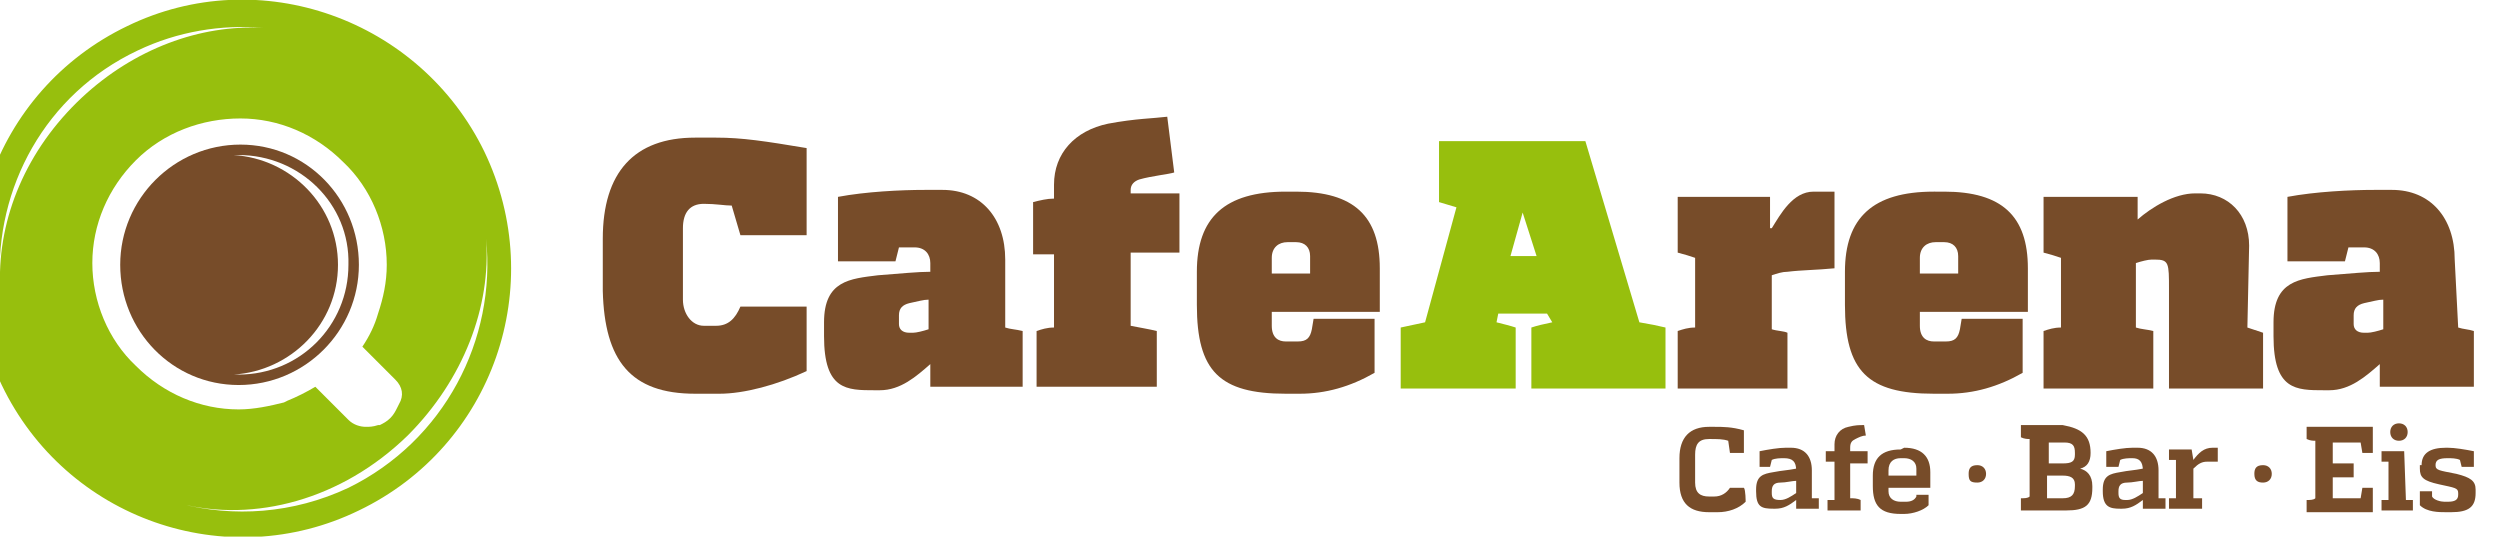
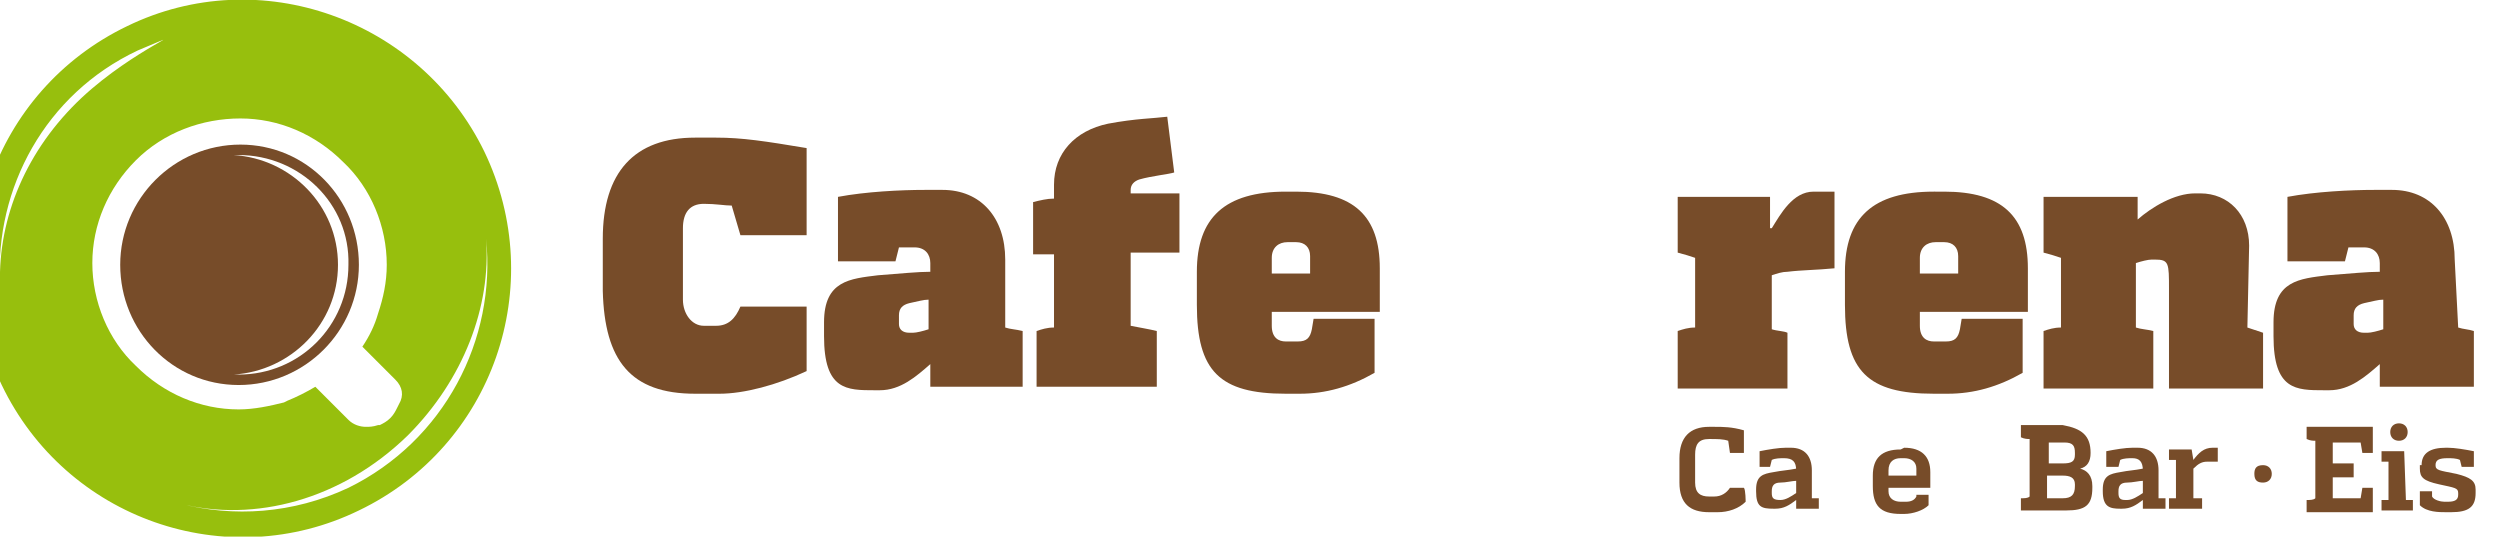
<svg xmlns="http://www.w3.org/2000/svg" xmlns:xlink="http://www.w3.org/1999/xlink" version="1.1" id="Ebene_1" x="0px" y="0px" viewBox="0 0 143.5 30.8" style="enable-background:new 0 0 143.5 30.8;" xml:space="preserve">
  <style type="text/css"> .st0{fill:#774C29;} .st1{fill:#97BF0D;} .st2{clip-path:url(#SVGID_2_);} .st3{clip-path:url(#SVGID_4_);} .st4{fill:#FFFFFF;} </style>
  <g>
    <g>
-       <path class="st0" d="M113,27.2c0-0.3,0.1-0.5,0.5-0.5c0.3,0,0.5,0.2,0.5,0.5c0,0.3-0.2,0.5-0.5,0.5C113.1,27.7,113,27.6,113,27.2" />
      <path class="st0" d="M129.4,27.2c0-0.3,0.1-0.5,0.5-0.5c0.3,0,0.5,0.2,0.5,0.5c0,0.3-0.2,0.5-0.5,0.5 C129.6,27.7,129.4,27.6,129.4,27.2" />
-       <path class="st1" d="M87.4,12.2l-0.7,2.5h1.5L87.4,12.2L87.4,12.2z M94.1,18.5c0.6,0.1,1.1,0.2,1.5,0.3v3.5h-7.7v-3.5 c0.3-0.1,0.7-0.2,1.2-0.3L88.8,18H86l-0.1,0.5c0.4,0.1,0.8,0.2,1.1,0.3v3.5h-6.6v-3.5c0.5-0.1,0.9-0.2,1.4-0.3l1.8-6.6 c-0.3-0.1-0.7-0.2-1-0.3V8.1H91L94.1,18.5z" />
      <path class="st0" d="M46.3,21.3c-1.7,0.8-3.6,1.3-5,1.3h-1.4c-3.7,0-5.2-1.9-5.3-5.9v-3c0-3.8,1.8-5.8,5.3-5.8h1.2 c1.5,0,2.8,0.2,5.2,0.6v5h-3.8L42,11.8c-0.4,0-0.9-0.1-1.6-0.1c-0.8,0-1.2,0.5-1.2,1.4v4.1c0,0.8,0.5,1.5,1.2,1.5h0.7 c0.7,0,1.1-0.4,1.4-1.1h3.8V21.3z" />
      <path class="st0" d="M52.4,19.1c0.2,0,0.6-0.1,0.9-0.2v-1.7c-0.3,0-0.6,0.1-1.1,0.2c-0.4,0.1-0.6,0.3-0.6,0.7v0.5 c0,0.3,0.2,0.5,0.6,0.5L52.4,19.1L52.4,19.1z M57.7,18.8c0.3,0.1,0.6,0.1,1,0.2v3.2h-5.3v-1.3c-0.8,0.7-1.7,1.5-2.9,1.5h-0.3 c-1.6,0-2.9,0-2.9-3.1v-0.8c0-2.4,1.5-2.5,3.1-2.7c1.3-0.1,2.3-0.2,3-0.2v-0.5c0-0.5-0.3-0.9-0.9-0.9h-0.9l-0.2,0.8h-3.3v-3.7 c1.6-0.3,3.6-0.4,5-0.4h1c2.2,0,3.6,1.6,3.6,4C57.7,15,57.7,18.8,57.7,18.8z" />
      <path class="st0" d="M64.9,18.7c0.5,0.1,1.1,0.2,1.5,0.3v3.2h-6.9V19c0.3-0.1,0.6-0.2,1-0.2v-4.2h-1.2v-3c0.4-0.1,0.8-0.2,1.2-0.2 v-0.8c0-1.8,1.2-3.1,3.1-3.5c1.6-0.3,2.6-0.3,3.4-0.4l0.4,3.2c-0.3,0.1-1.3,0.2-2,0.4c-0.3,0.1-0.5,0.3-0.5,0.6v0.2h2.8v3.4h-2.8 L64.9,18.7L64.9,18.7z" />
      <path class="st0" d="M75.2,14.7c0-0.5-0.3-0.8-0.8-0.8h-0.5c-0.5,0-0.9,0.3-0.9,0.9v0.9h2.2C75.2,15.7,75.2,14.7,75.2,14.7z M74.4,11c3.3,0,4.8,1.4,4.8,4.4v2.5H73v0.8c0,0.7,0.4,0.9,0.8,0.9h0.7c0.5,0,0.7-0.2,0.8-0.7l0.1-0.6h3.5v3.1 c-1.4,0.8-2.8,1.2-4.3,1.2h-0.8c-3.8,0-5.1-1.3-5.1-5.1v-1.9c0-3.1,1.6-4.6,5.1-4.6H74.4z" />
      <path class="st0" d="M101.7,13.1c0.5-0.8,1.2-2.1,2.4-2.1h1.2v4.4c-1,0.1-1.9,0.1-2.7,0.2c-0.3,0-0.6,0.1-0.9,0.2v3.1 c0.3,0.1,0.7,0.1,0.9,0.2v3.2h-6.3V19c0.3-0.1,0.6-0.2,1-0.2v-4c-0.3-0.1-0.6-0.2-1-0.3v-3.2h5.3V13.1z" />
      <path class="st0" d="M112.4,14.7c0-0.5-0.3-0.8-0.8-0.8h-0.5c-0.5,0-0.9,0.3-0.9,0.9v0.9h2.2V14.7z M111.6,11 c3.3,0,4.8,1.4,4.8,4.4v2.5h-6.2v0.8c0,0.7,0.4,0.9,0.8,0.9h0.7c0.5,0,0.7-0.2,0.8-0.7l0.1-0.6h3.5v3.1c-1.4,0.8-2.8,1.2-4.3,1.2 H111c-3.8,0-5.1-1.3-5.1-5.1v-1.9c0-3.1,1.6-4.6,5.1-4.6H111.6z" />
      <path class="st0" d="M129,18.8c0.3,0.1,0.6,0.2,0.9,0.3v3.2h-5.4v-5.7c0-1.5,0-1.7-0.8-1.7h-0.2c-0.2,0-0.6,0.1-0.9,0.2v3.7 c0.3,0.1,0.6,0.1,1,0.2v3.3h-6.3V19c0.3-0.1,0.6-0.2,1-0.2v-4c-0.3-0.1-0.6-0.2-1-0.3v-3.2h5.4v1.3c0.8-0.7,2.1-1.5,3.3-1.5h0.3 c1.6,0,2.8,1.2,2.8,3L129,18.8L129,18.8z" />
      <path class="st0" d="M135.9,19.1c0.2,0,0.6-0.1,0.9-0.2v-1.7c-0.3,0-0.6,0.1-1.1,0.2c-0.4,0.1-0.6,0.3-0.6,0.7v0.5 c0,0.3,0.2,0.5,0.6,0.5L135.9,19.1L135.9,19.1z M141.1,18.8c0.3,0.1,0.6,0.1,0.9,0.2v3.2h-5.4v-1.3c-0.8,0.7-1.7,1.5-2.9,1.5h-0.3 c-1.6,0-2.9,0-2.9-3.1v-0.8c0-2.4,1.5-2.5,3.1-2.7c1.3-0.1,2.3-0.2,3-0.2v-0.5c0-0.5-0.3-0.9-0.9-0.9h-0.9l-0.2,0.8h-3.3v-3.7 c1.6-0.3,3.6-0.4,5-0.4h1c2.2,0,3.6,1.6,3.6,4L141.1,18.8L141.1,18.8z" />
      <path class="st0" d="M100.2,28.8c-0.4,0.4-1,0.6-1.6,0.6h-0.5c-1.1,0-1.7-0.5-1.7-1.7v-1.4c0-1.2,0.6-1.8,1.7-1.8h0.3 c0.5,0,1,0,1.7,0.2v1.3h-0.8l-0.1-0.7c-0.3-0.1-0.6-0.1-1.1-0.1c-0.6,0-0.8,0.3-0.8,0.9v1.6c0,0.6,0.3,0.8,0.8,0.8h0.3 c0.4,0,0.7-0.2,0.9-0.5h0.8C100.2,28.1,100.2,28.8,100.2,28.8z" />
      <path class="st0" d="M102.2,28.7c0.3,0,0.6-0.2,0.9-0.4v-0.7c-0.2,0-0.6,0.1-0.9,0.1c-0.4,0-0.5,0.2-0.5,0.5v0.1 C101.7,28.6,101.8,28.7,102.2,28.7L102.2,28.7z M104,28.6c0.1,0,0.3,0,0.4,0v0.6h-1.3v-0.5c-0.4,0.3-0.7,0.5-1.2,0.5h-0.1 c-0.7,0-1-0.1-1-1v-0.1c0-0.8,0.4-0.9,1-1c0.5-0.1,0.8-0.1,1.3-0.2V27c0-0.5-0.2-0.7-0.7-0.7c-0.2,0-0.5,0-0.7,0.1l-0.1,0.4H101 v-0.9c0.5-0.1,1.1-0.2,1.5-0.2h0.3c0.8,0,1.2,0.5,1.2,1.3L104,28.6L104,28.6z" />
-       <path class="st0" d="M106.2,28.6c0.2,0,0.4,0,0.6,0.1v0.6h-1.9v-0.6c0.2,0,0.3,0,0.4,0v-2.2h-0.5v-0.6c0.2,0,0.3,0,0.5,0v-0.4 c0-0.5,0.3-0.9,0.8-1c0.4-0.1,0.6-0.1,0.9-0.1l0.1,0.6c-0.2,0-0.4,0.1-0.6,0.2c-0.2,0.1-0.3,0.2-0.3,0.5v0.2h1v0.7h-1V28.6z" />
      <path class="st0" d="M110,26.9c0-0.4-0.3-0.6-0.7-0.6h-0.2c-0.4,0-0.7,0.2-0.7,0.7v0.3h1.6C110,27.3,110,26.9,110,26.9z M109.3,25.7c1,0,1.5,0.5,1.5,1.4V28h-2.4v0.2c0,0.4,0.3,0.6,0.7,0.6h0.3c0.3,0,0.5-0.1,0.6-0.3l0-0.1h0.7v0.6 c-0.3,0.3-0.9,0.5-1.4,0.5h-0.2c-1.2,0-1.6-0.5-1.6-1.6v-0.6c0-1,0.5-1.5,1.6-1.5L109.3,25.7L109.3,25.7z" />
      <path class="st0" d="M119.1,27.8c0-0.4-0.3-0.5-0.7-0.5h-0.9v1.3h0.9c0.5,0,0.7-0.2,0.7-0.7V27.8z M118.4,26.6 c0.5,0,0.7-0.1,0.7-0.5V26c0-0.4-0.1-0.6-0.6-0.6h-0.9v1.2H118.4z M120,26c0,0.5-0.2,0.8-0.6,0.9c0.4,0.1,0.7,0.4,0.7,1V28 c0,1-0.4,1.3-1.5,1.3H116v-0.7c0.2,0,0.4,0,0.5-0.1v-3.3c-0.1,0-0.3,0-0.5-0.1v-0.7h2.4C119.5,24.6,120,25,120,26L120,26L120,26z" />
      <path class="st0" d="M122.1,28.7c0.3,0,0.6-0.2,0.9-0.4v-0.7c-0.2,0-0.6,0.1-0.9,0.1c-0.4,0-0.5,0.2-0.5,0.5v0.1 c0,0.3,0.1,0.4,0.4,0.4H122.1z M123.9,28.6c0.1,0,0.3,0,0.4,0v0.6H123v-0.5c-0.4,0.3-0.7,0.5-1.2,0.5h-0.1c-0.6,0-1-0.1-1-1v-0.1 c0-0.8,0.4-0.9,1-1c0.5-0.1,0.8-0.1,1.3-0.2V27c0-0.5-0.2-0.7-0.6-0.7c-0.2,0-0.5,0-0.7,0.1l-0.1,0.4h-0.7v-0.9 c0.5-0.1,1.1-0.2,1.5-0.2h0.3c0.8,0,1.2,0.5,1.2,1.3L123.9,28.6L123.9,28.6z" />
      <path class="st0" d="M125.9,26.4c0.3-0.4,0.6-0.7,1.1-0.7h0.3v0.8l-0.6,0c-0.3,0-0.5,0.1-0.8,0.4v1.7c0.1,0,0.3,0,0.5,0v0.6h-1.9 v-0.6c0.2,0,0.3,0,0.4,0v-2.2c-0.1,0-0.3,0-0.4,0v-0.6h1.3L125.9,26.4L125.9,26.4z" />
      <path class="st0" d="M136.2,26h-0.6l-0.1-0.6h-1.6v1.2h1.2v0.8h-1.2v1.2h1.6l0.1-0.6h0.6v1.4h-3.8v-0.7c0.2,0,0.4,0,0.5-0.1v-3.3 c-0.1,0-0.3,0-0.5-0.1v-0.7h3.8L136.2,26L136.2,26z" />
      <path class="st0" d="M137.2,24.8c0-0.3,0.2-0.5,0.5-0.5c0.3,0,0.5,0.2,0.5,0.5c0,0.3-0.2,0.5-0.5,0.5 C137.4,25.3,137.2,25.1,137.2,24.8 M138.1,28.7c0.1,0,0.3,0,0.4,0v0.6h-1.8v-0.6c0.2,0,0.3,0,0.4,0v-2.2c-0.1,0-0.3,0-0.4,0v-0.6 h1.3L138.1,28.7L138.1,28.7z" />
      <path class="st0" d="M139,26.7c0-0.7,0.5-1,1.4-1h0.1c0.4,0,1,0.1,1.5,0.2v0.9h-0.7l-0.1-0.4c-0.2-0.1-0.5-0.1-0.7-0.1 c-0.5,0-0.7,0.1-0.7,0.4v0c0,0.3,0.2,0.3,1.2,0.5c0.8,0.2,1.1,0.4,1.1,0.9v0.2c0,0.8-0.4,1.1-1.4,1.1h-0.3c-0.4,0-1.1,0-1.5-0.4 v-0.8h0.7l0,0.3c0.1,0.2,0.5,0.3,0.7,0.3h0.2c0.4,0,0.6-0.1,0.6-0.4v-0.1c0-0.3-0.2-0.3-1.1-0.5c-0.9-0.2-1.1-0.4-1.1-0.9V26.7z" />
-       <path class="st1" d="M20,28c-3.2,1.5-6.6,1.7-9.7,0.9c4.3,1.1,9.3-0.2,13.1-3.9c3.2-3.2,4.8-7.4,4.5-11.3 C28.5,19.5,25.5,25.3,20,28 M0,16.3C-0.3,10.8,2.6,5.4,7.9,2.9c2.3-1.1,4.8-1.5,7.2-1.3C11.5,1.4,7.7,2.8,4.7,5.6 C1.5,8.6-0.1,12.5,0,16.3 M27.8,8.7C24.1,1.1,14.9-2.2,7.3,1.5C-0.4,5.2-3.6,14.4,0.1,22.1S13,33,20.6,29.3 C28.3,25.6,31.5,16.4,27.8,8.7" />
+       <path class="st1" d="M20,28c-3.2,1.5-6.6,1.7-9.7,0.9c4.3,1.1,9.3-0.2,13.1-3.9c3.2-3.2,4.8-7.4,4.5-11.3 C28.5,19.5,25.5,25.3,20,28 M0,16.3C-0.3,10.8,2.6,5.4,7.9,2.9C11.5,1.4,7.7,2.8,4.7,5.6 C1.5,8.6-0.1,12.5,0,16.3 M27.8,8.7C24.1,1.1,14.9-2.2,7.3,1.5C-0.4,5.2-3.6,14.4,0.1,22.1S13,33,20.6,29.3 C28.3,25.6,31.5,16.4,27.8,8.7" />
    </g>
    <g>
      <g>
        <defs>
          <path id="SVGID_1_" d="M27.7,19C27.7,19,27.7,19,27.7,19C27.7,19,27.7,19,27.7,19L27.7,19 M26.6,21.1c0.4-0.7,0.7-1.4,1.1-2.2 c0,0-0.1-0.1-0.2-0.2C27.3,19.5,27,20.4,26.6,21.1 M6.3,19.8l8.5,9.1c0,0,3.1-0.2,6.5-2.2c0.7-0.5,1.4-1,2-1.7 c2-1.9,3.3-4.2,4-6.5c-1.7-2-7.7-9.3-7.7-9.3L6.3,19.8z" />
        </defs>
        <clipPath id="SVGID_2_">
          <use xlink:href="#SVGID_1_" style="overflow:visible;" />
        </clipPath>
        <g class="st2">
          <g>
            <defs>
              <rect id="SVGID_3_" x="6.2" y="9.1" width="21.6" height="19.8" />
            </defs>
            <clipPath id="SVGID_4_">
              <use xlink:href="#SVGID_3_" style="overflow:visible;" />
            </clipPath>
            <g class="st3">
              <image style="overflow:visible;enable-background:new ;" width="92" height="83" transform="matrix(0.234 0 0 0.234 6.182 9.298)"> </image>
            </g>
          </g>
        </g>
      </g>
    </g>
    <g>
      <path class="st4" d="M22.7,21.8l-1.9-1.9c0.4-0.6,0.7-1.2,0.9-1.9c0.3-0.9,0.5-1.8,0.5-2.8c0-2.2-0.9-4.4-2.5-5.9 c-1.6-1.6-3.7-2.5-5.9-2.5S9.4,7.6,7.8,9.2c-1.6,1.6-2.5,3.7-2.5,5.9s0.9,4.4,2.5,5.9c1.6,1.6,3.7,2.5,5.9,2.5 c0.9,0,1.8-0.2,2.6-0.4l0.2-0.1l0,0c0.5-0.2,1.1-0.5,1.6-0.8l1.9,1.9l0,0c0.3,0.3,0.7,0.4,1,0.4c0.2,0,0.4,0,0.7-0.1l0.1,0 c0.2-0.1,0.4-0.2,0.6-0.4c0.2-0.2,0.3-0.4,0.4-0.6l0.1-0.2l0,0C23.2,22.7,23.1,22.2,22.7,21.8" />
      <path class="st0" d="M20.6,15.2c0,3.8-3.1,6.9-6.9,6.9S6.9,19,6.9,15.2s3.1-6.9,6.9-6.9S20.6,11.4,20.6,15.2" />
      <path class="st4" d="M13.7,8.9c-0.1,0-0.2,0-0.3,0c3.3,0.2,6,2.9,6,6.3c0,3.4-2.7,6.1-6,6.3c0.1,0,0.2,0,0.3,0 c3.5,0,6.3-2.8,6.3-6.3C20.1,11.7,17.2,8.9,13.7,8.9" />
    </g>
  </g>
</svg>